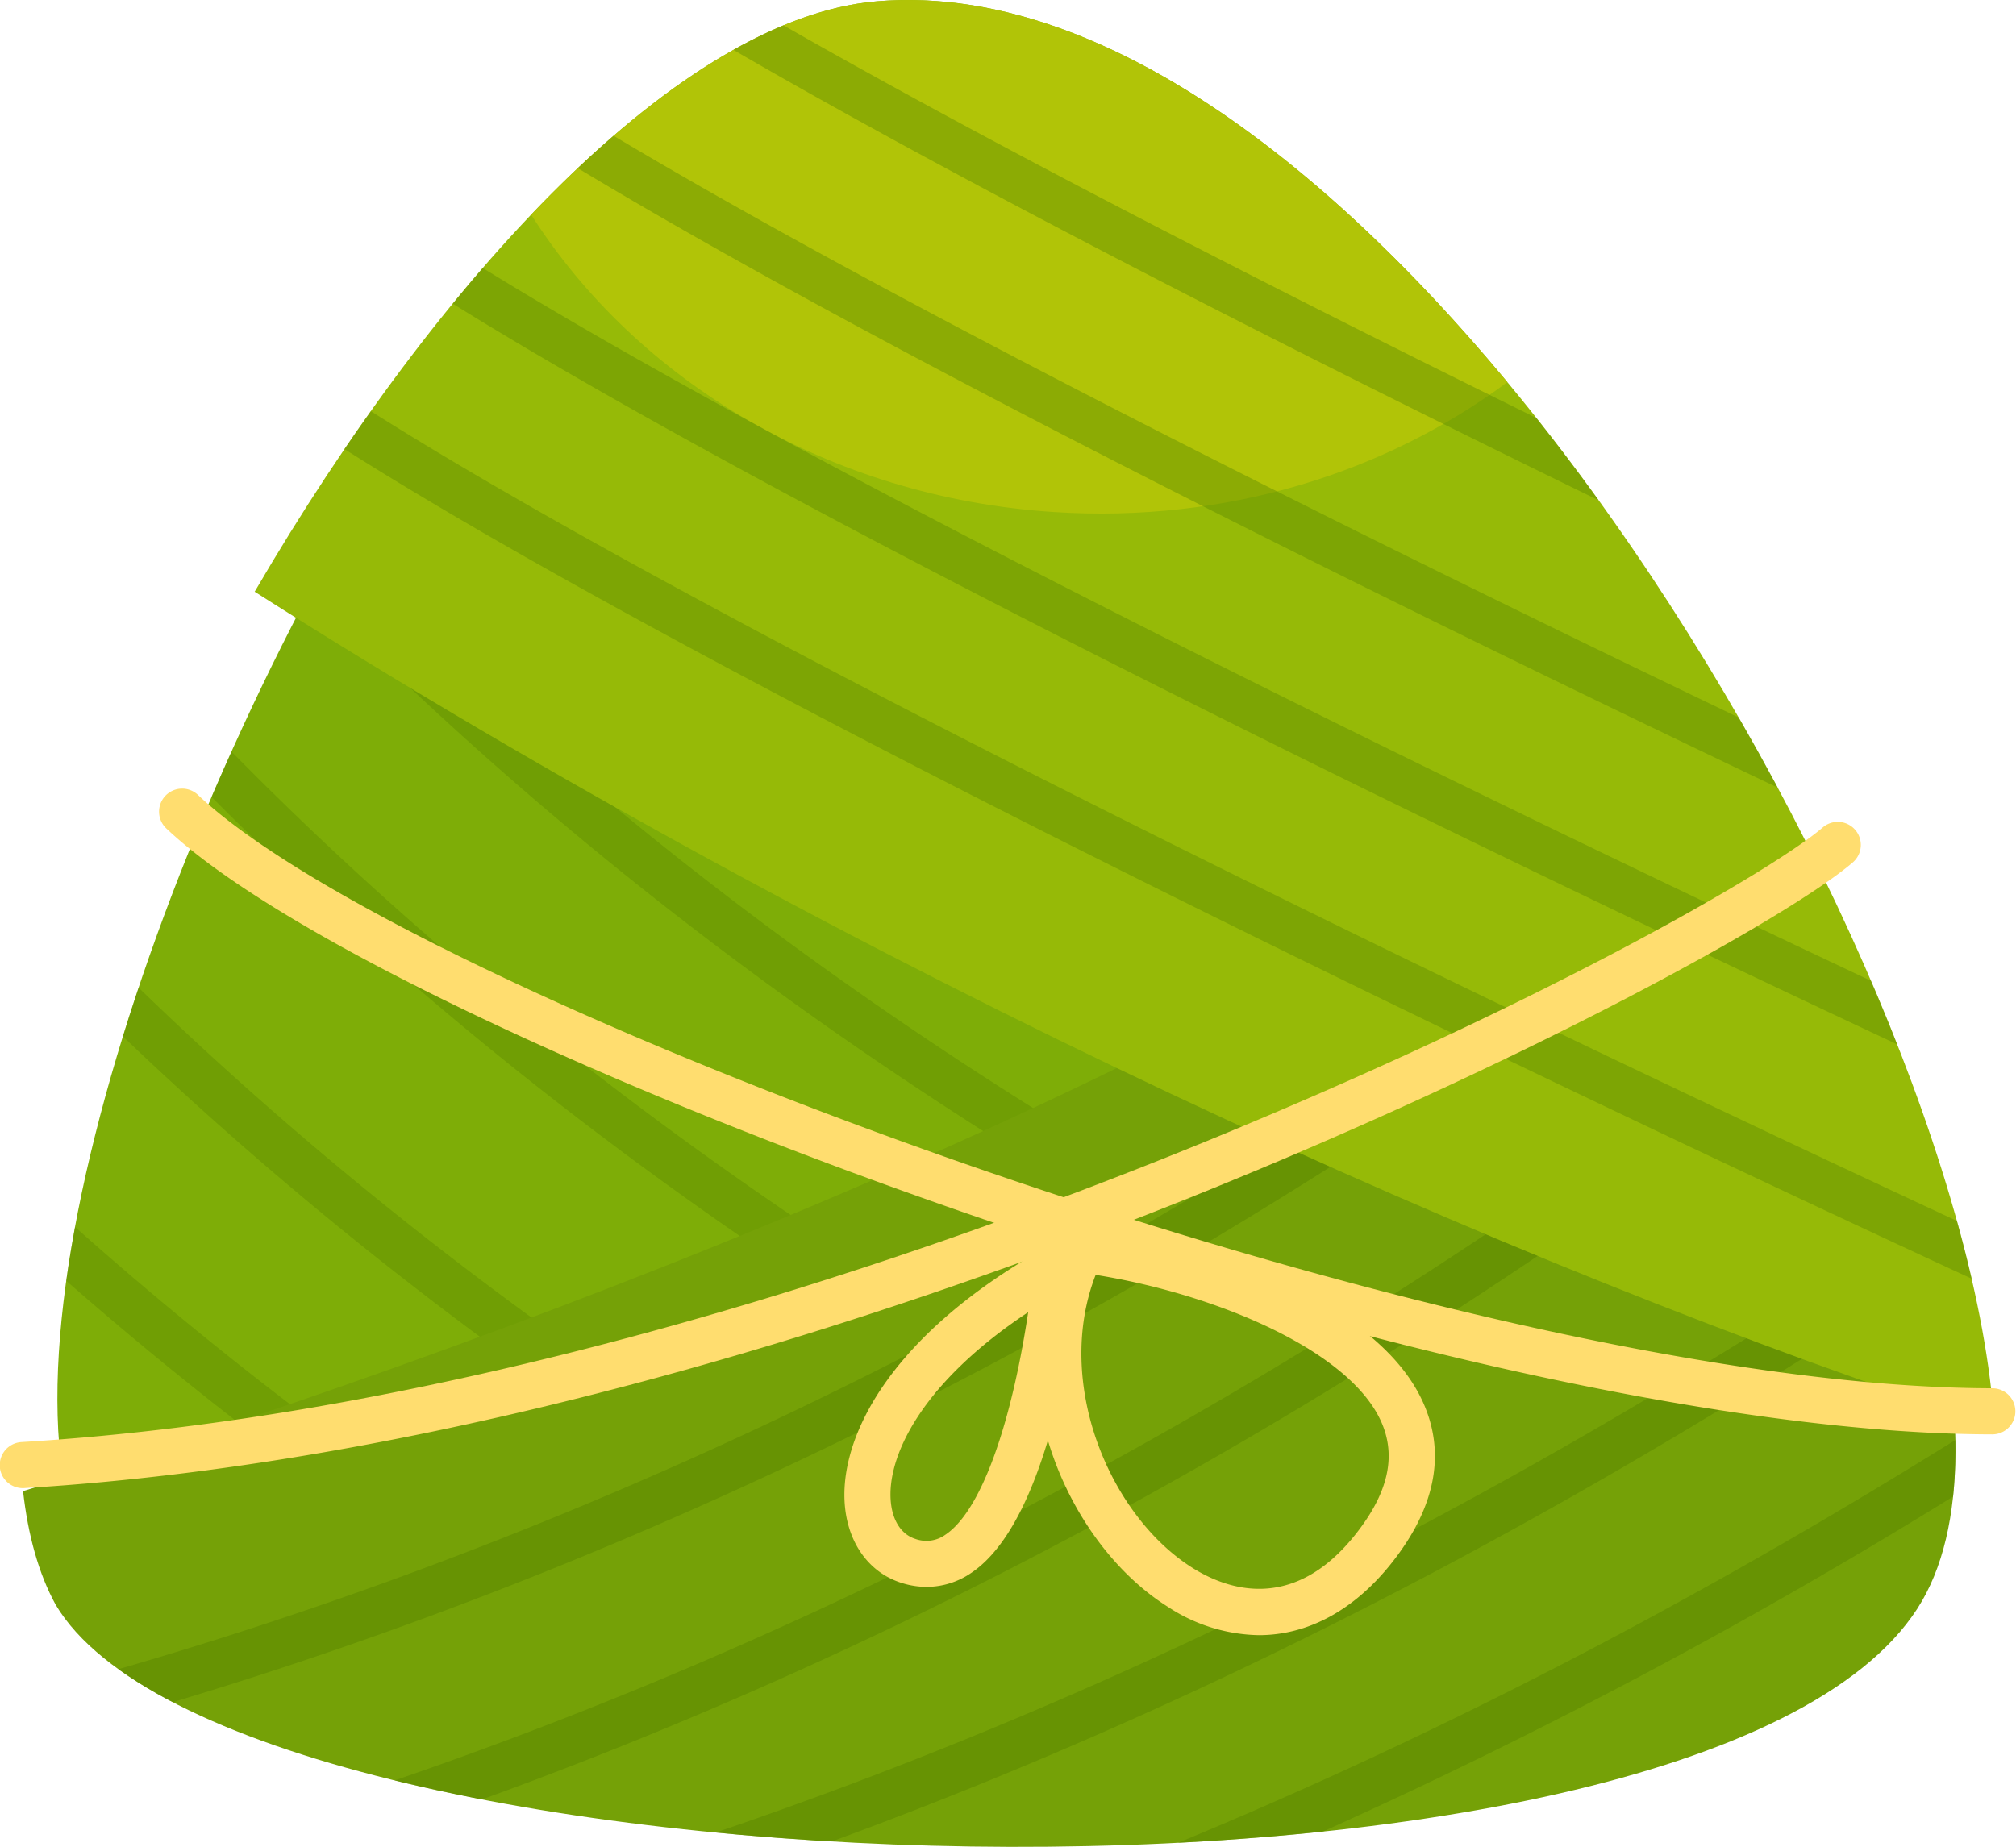
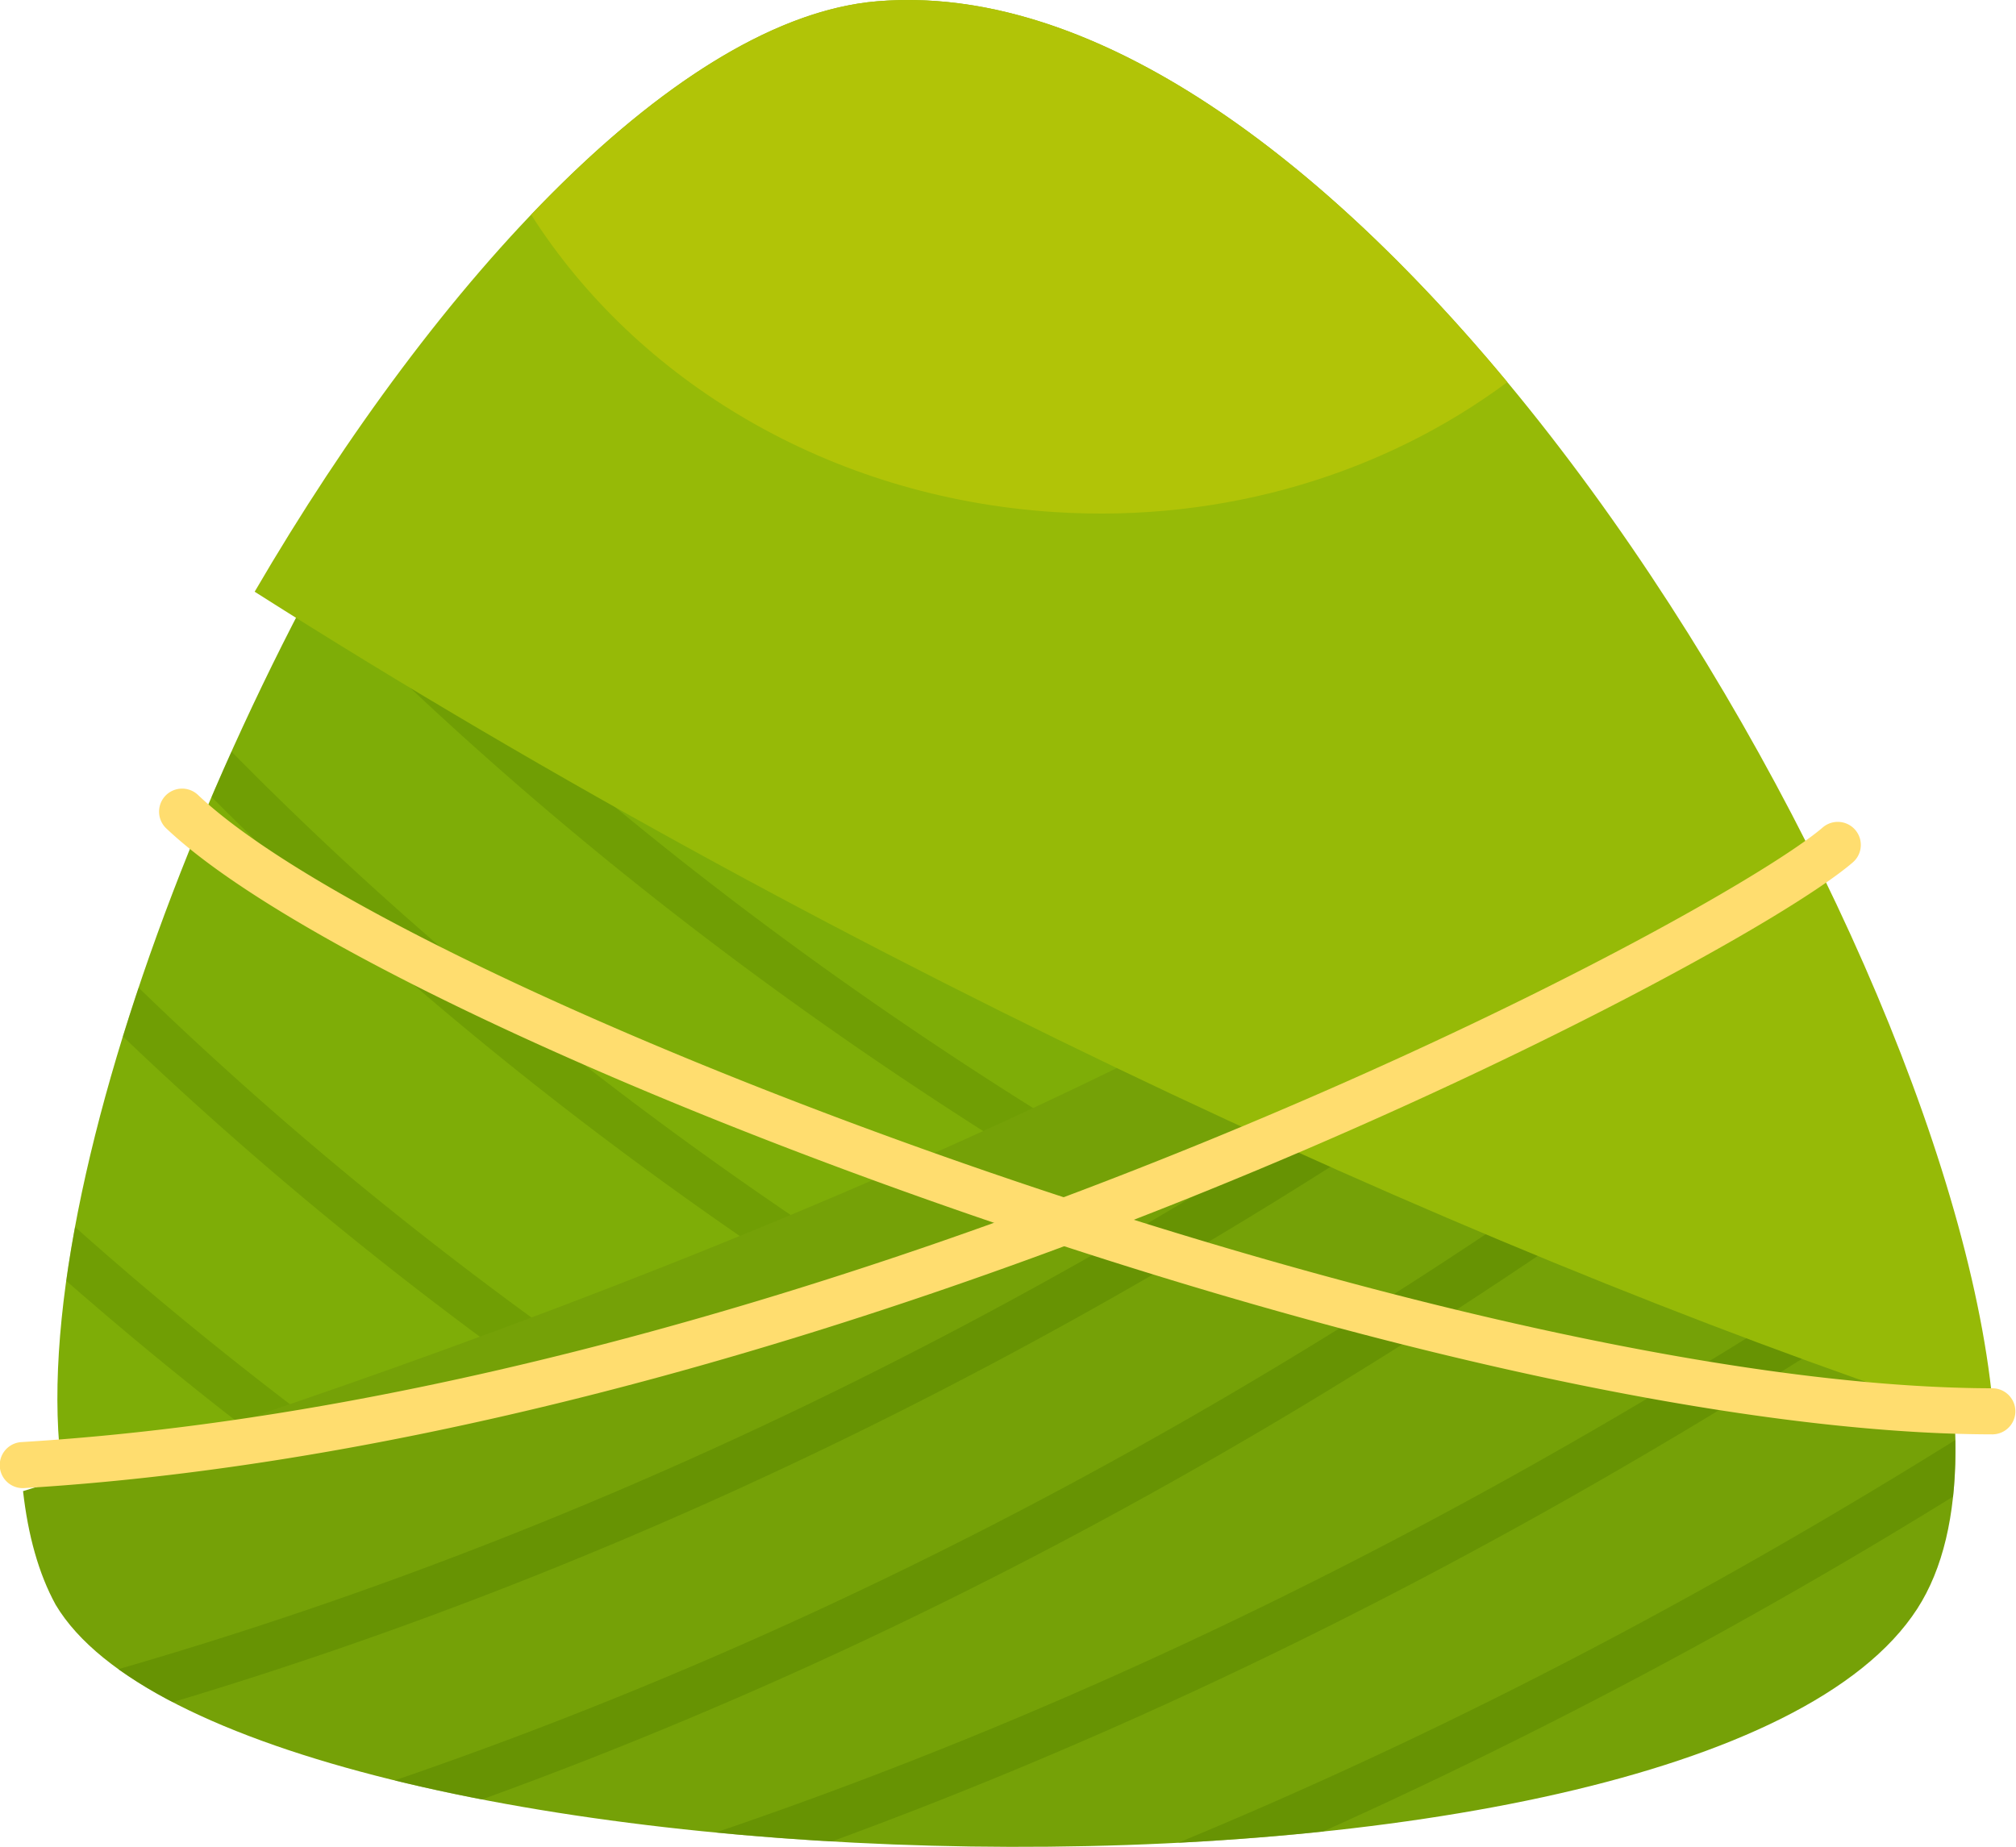
<svg xmlns="http://www.w3.org/2000/svg" viewBox="0 0 406.896 372.851">
  <g data-name="图层 2">
    <g data-name="图层 1">
      <path d="M322.909,131.505c-13.451,12.627-39.855,30.86-80.809,52.811-33.42-19.643-105.762-65.031-140.182-108.645-46.1,63.334-84.686,158.078-82.51,213.743.021.54.027,1.094.056,1.627.062,1.157.163,2.274.263,3.395.068.773.133,1.549.218,2.3.113.987.25,1.95.394,2.906q.191,1.282.418,2.527c.157.847.323,1.685.506,2.5.2.907.428,1.787.662,2.66.191.708.377,1.421.59,2.106.306.988.652,1.932,1,2.871.2.523.375,1.067.586,1.575a42.247,42.247,0,0,0,1.943,4.1c.482.81,1.026,1.607,1.607,2.4.191.259.4.514.605.772.413.527.839,1.052,1.295,1.57.264.3.538.6.815.892q.662.707,1.376,1.4c.313.305.624.609.952.911.5.46,1.033.914,1.569,1.367.335.283.656.569,1,.849q1.252,1,2.615,1.985c.494.355,1.025.7,1.541,1.05.477.323.948.648,1.444.967.61.393,1.245.779,1.882,1.164.424.257.848.513,1.283.766q1.063.618,2.171,1.225c.354.194.716.385,1.077.577.846.449,1.7.9,2.58,1.335.053.027.108.052.161.078,76.525,37.926,289.845,37.094,325.753-18.553C397.184,285.564,368.09,202.847,322.909,131.505Z" style="fill:#fee6c5">
     </path>
      <path d="M18.37,316.3c33.775,58.14,311.566,66.341,353.3.245,8.853-14.021,9.184-36.593,3.405-63.392-152.7-46.1-240.314-111.977-291.388-170.14C33.18,161.924-4.36,273.759,18.37,316.3Z" style="fill:#7ead07">
     </path>
      <g style="opacity:0.44">
        <path d="M24.817,209.246c62.2,59.533,137.755,110.229,225.9,151.574q9.114-.837,17.914-2C173.83,316.06,93.3,262.721,27.986,199.4Q26.326,204.355,24.817,209.246ZM13.375,258.577q65.9,57.762,149.5,103.333c7.139.447,14.35.766,21.585.954Q88.634,313.16,15.16,247.72C14.476,251.408,13.866,255.04,13.375,258.577ZM42.711,160.9c75,75.4,170.676,137.225,285.56,184.5,4.379-1.561,8.539-3.224,12.433-5C221.685,292.615,123.14,229.381,46.732,151.745Q44.677,156.316,42.711,160.9ZM67.32,110.576q-2.355,4.256-4.646,8.577c79.907,81.5,183.741,147.314,309.641,196.269a42.049,42.049,0,0,0,3.721-8.534C250.165,257.989,146.635,192.147,67.32,110.576Z" style="fill:#5e8b00">
      </path>
      </g>
      <path d="M4.652,301.035c1,8.885,3.134,16.645,6.578,22.932,36.011,60.473,331.461,69.431,375.743.806,20.846-32.306-2.883-108.347-43.656-179.378C244.692,220.041,89.976,274.646,4.652,301.035Z" style="fill:#75a107">
     </path>
      <g style="opacity:0.62">
        <path d="M370.148,198.569C299.45,253.205,202.736,317.234,79.66,359.434c5.656,1.384,11.548,2.664,17.63,3.84C213.552,321.13,305.643,260.2,373.943,207.607,372.719,204.608,371.462,201.6,370.148,198.569Zm17.526,48.944c-62.7,41.807-144.144,88.744-243.208,122.441,7.7.742,15.525,1.343,23.428,1.8,89.437-32.788,163.756-75.719,222.231-114.508Q389.024,252.461,387.674,247.513Zm-34.061-83.366C275.469,224.44,165.7,295.971,23.907,336.979a90.044,90.044,0,0,0,10.978,6.657C173.291,302.1,280.832,232.115,358.02,172.707Q355.866,168.428,353.613,164.147Zm41.026,126.581c-44.335,27.6-96.726,56.44-156.837,81.29,9.921-.513,19.7-1.263,29.232-2.264a1095.9,1095.9,0,0,0,127.159-67.613A93.829,93.829,0,0,0,394.639,290.728Z" style="fill:#5e8b00">
      </path>
      </g>
      <path d="M402.546,287.747C396.286,190.979,277.778-8.074,177.084.253,137.256,3.547,88.545,55.739,51.4,119.458,172.337,196.364,306.57,256.755,402.546,287.747Z" style="fill:#96ba07">
     </path>
-       <path d="M212.842,103.379c34.574,2.215,66.765-7.925,91.391-26.233C265.186,30.116,219.551-3.259,177.084.253c-21.754,1.8-46.156,18.207-69.878,43.092C128.512,76.793,167.263,100.459,212.842,103.379Z" style="fill:#b1c407">
+       <path d="M212.842,103.379c34.574,2.215,66.765-7.925,91.391-26.233C265.186,30.116,219.551-3.259,177.084.253c-21.754,1.8-46.156,18.207-69.878,43.092C128.512,76.793,167.263,100.459,212.842,103.379" style="fill:#b1c407">
     </path>
      <g style="opacity:0.44">
-         <path d="M394.967,246.483C327.331,215.018,153.579,132.836,74.855,83.009c-1.79,2.519-3.57,5.062-5.33,7.651,82.631,52.462,266.064,138.626,328.421,167.488Q396.628,252.438,394.967,246.483Zm-17.343-48.47C299.344,161.1,166.759,96.945,97.437,54.1q-3.043,3.516-6.056,7.208c72.783,45.272,214.3,113.3,291.524,149.527Q380.4,204.472,377.624,198.013ZM310.084,84.375C257.01,58.252,200.9,29.576,158.145,5.118a95.6,95.6,0,0,0-10.1,4.964C196.229,38.042,262.613,71.7,322.649,101Q316.511,92.485,310.084,84.375Zm40.835,60.471c-73.5-35.252-168.342-82.3-227.065-117.431q-3.618,3.123-7.235,6.533c62.416,37.7,166.247,88.861,242.172,125.058Q354.983,151.9,350.919,144.846Z" style="fill:#5e8b00">
-       </path>
-       </g>
+         </g>
      <path d="M402.244,289.575h0c-50.472-.045-126.9-16.627-209.686-45.493-74.852-26.1-137.262-56.263-159-76.843a4.652,4.652,0,0,1,6.4-6.756c42.815,40.539,253.69,119.689,362.294,119.788a4.652,4.652,0,0,1,0,9.3Z" style="fill:#ffdd6f">
     </path>
      <path d="M4.648,300.432a4.653,4.653,0,0,1-.278-9.3c86.086-5.231,174.6-34.718,233.691-58.533,71.309-28.738,119.744-56.873,129.828-65.55a4.652,4.652,0,0,1,6.068,7.054c-12.612,10.852-65.646,40.217-132.417,67.127-59.733,24.072-149.271,53.883-236.6,59.19C4.839,300.429,4.743,300.432,4.648,300.432Z" style="fill:#ffdd6f">
     </path>
-       <path d="M187.039,320.365a16.843,16.843,0,0,1-5.068-.8c-6.364-2-10.63-7.7-11.412-15.247-1.408-13.568,8.5-34.473,40.514-52.453l7.711-4.33-.8,8.807c-.461,5.074-4.988,49.9-22.006,61.234A15.958,15.958,0,0,1,187.039,320.365Zm20.484-55.451c-21.715,14.381-28.653,29.347-27.71,38.442.394,3.792,2.2,6.464,4.953,7.331a6.541,6.541,0,0,0,6.053-.856c5.307-3.534,10.233-14.144,13.871-29.878C205.961,274.461,206.884,269.165,207.523,264.914Z" style="fill:#ffdd6f">
-      </path>
-       <path d="M254.081,330.112a34.385,34.385,0,0,1-18.315-5.685c-20.946-13.144-34.987-46.852-21.647-74.205l1.468-3.009,3.319.436c19.7,2.585,59.4,13.523,68.727,36.422,4.078,10.018,1.842,20.562-6.647,31.339C273.335,325.124,263.93,330.112,254.081,330.112ZM221.14,257.376c-8.454,21.784,2.81,48.65,19.572,59.17,6.882,4.318,20.315,9.167,32.964-6.894,6.354-8.067,8.1-15.287,5.339-22.072C272.974,272.74,245.38,261.245,221.14,257.376Z" style="fill:#ffdd6f">
-      </path>
    </g>
  </g>
</svg>